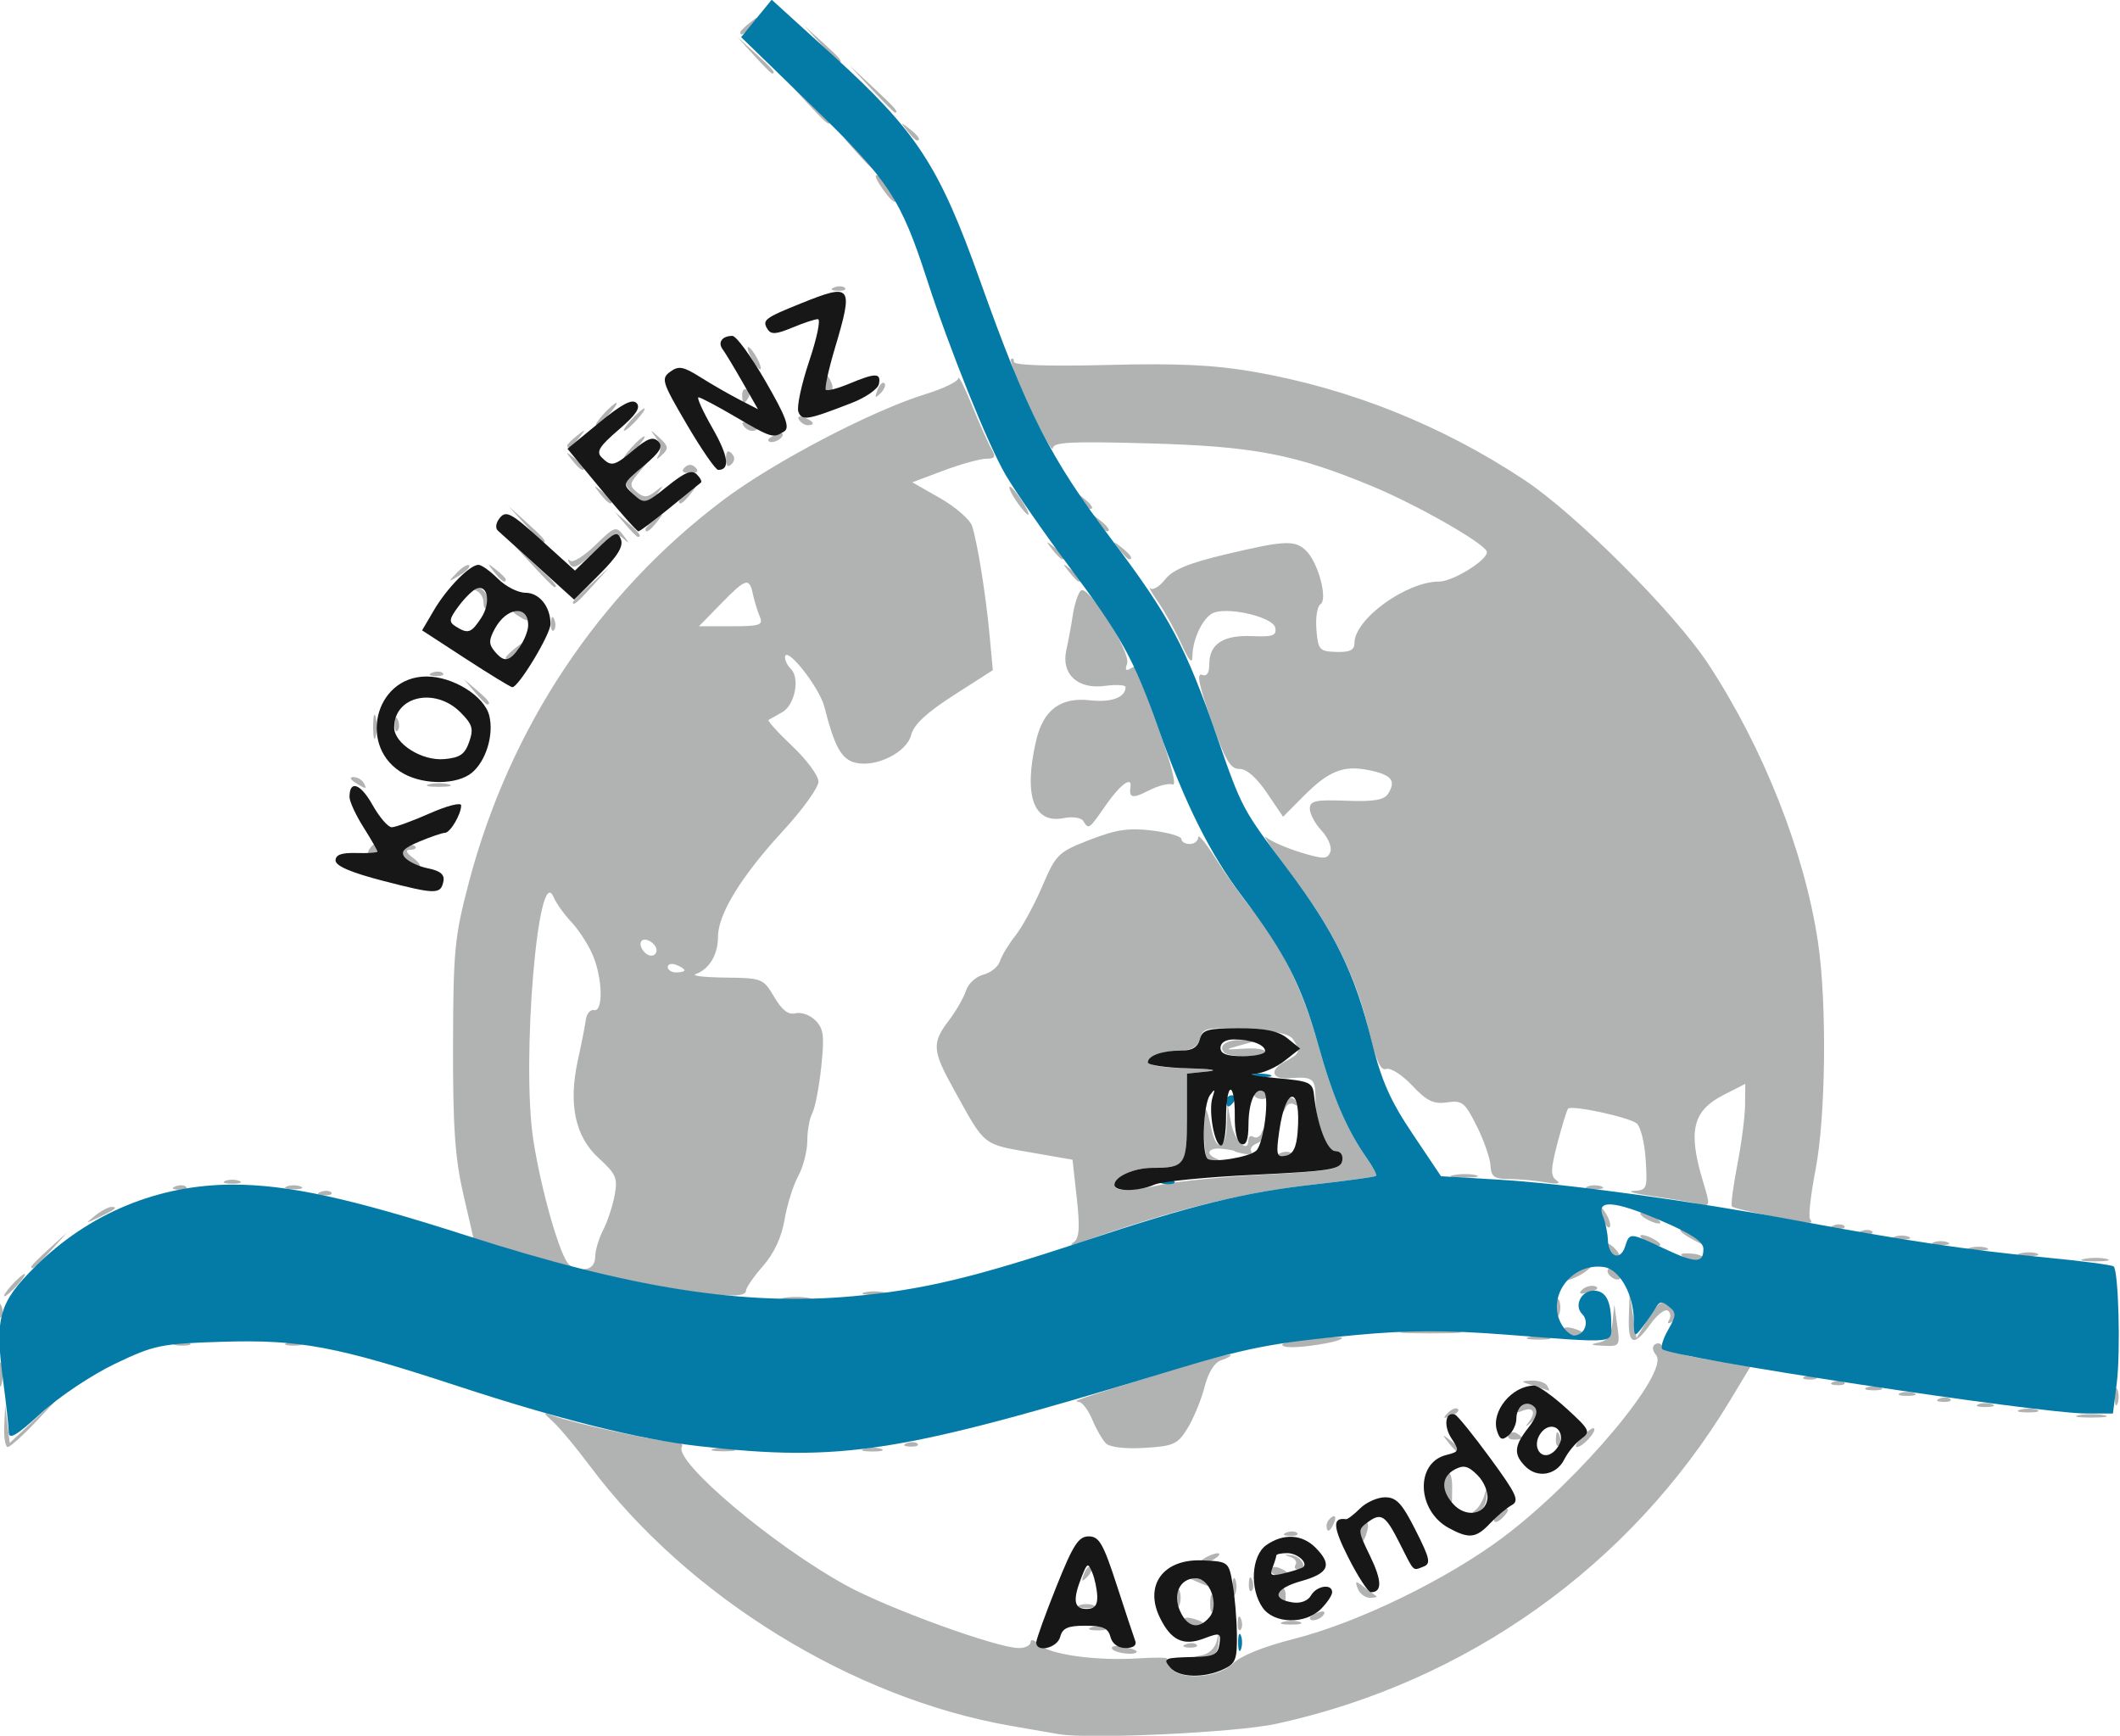
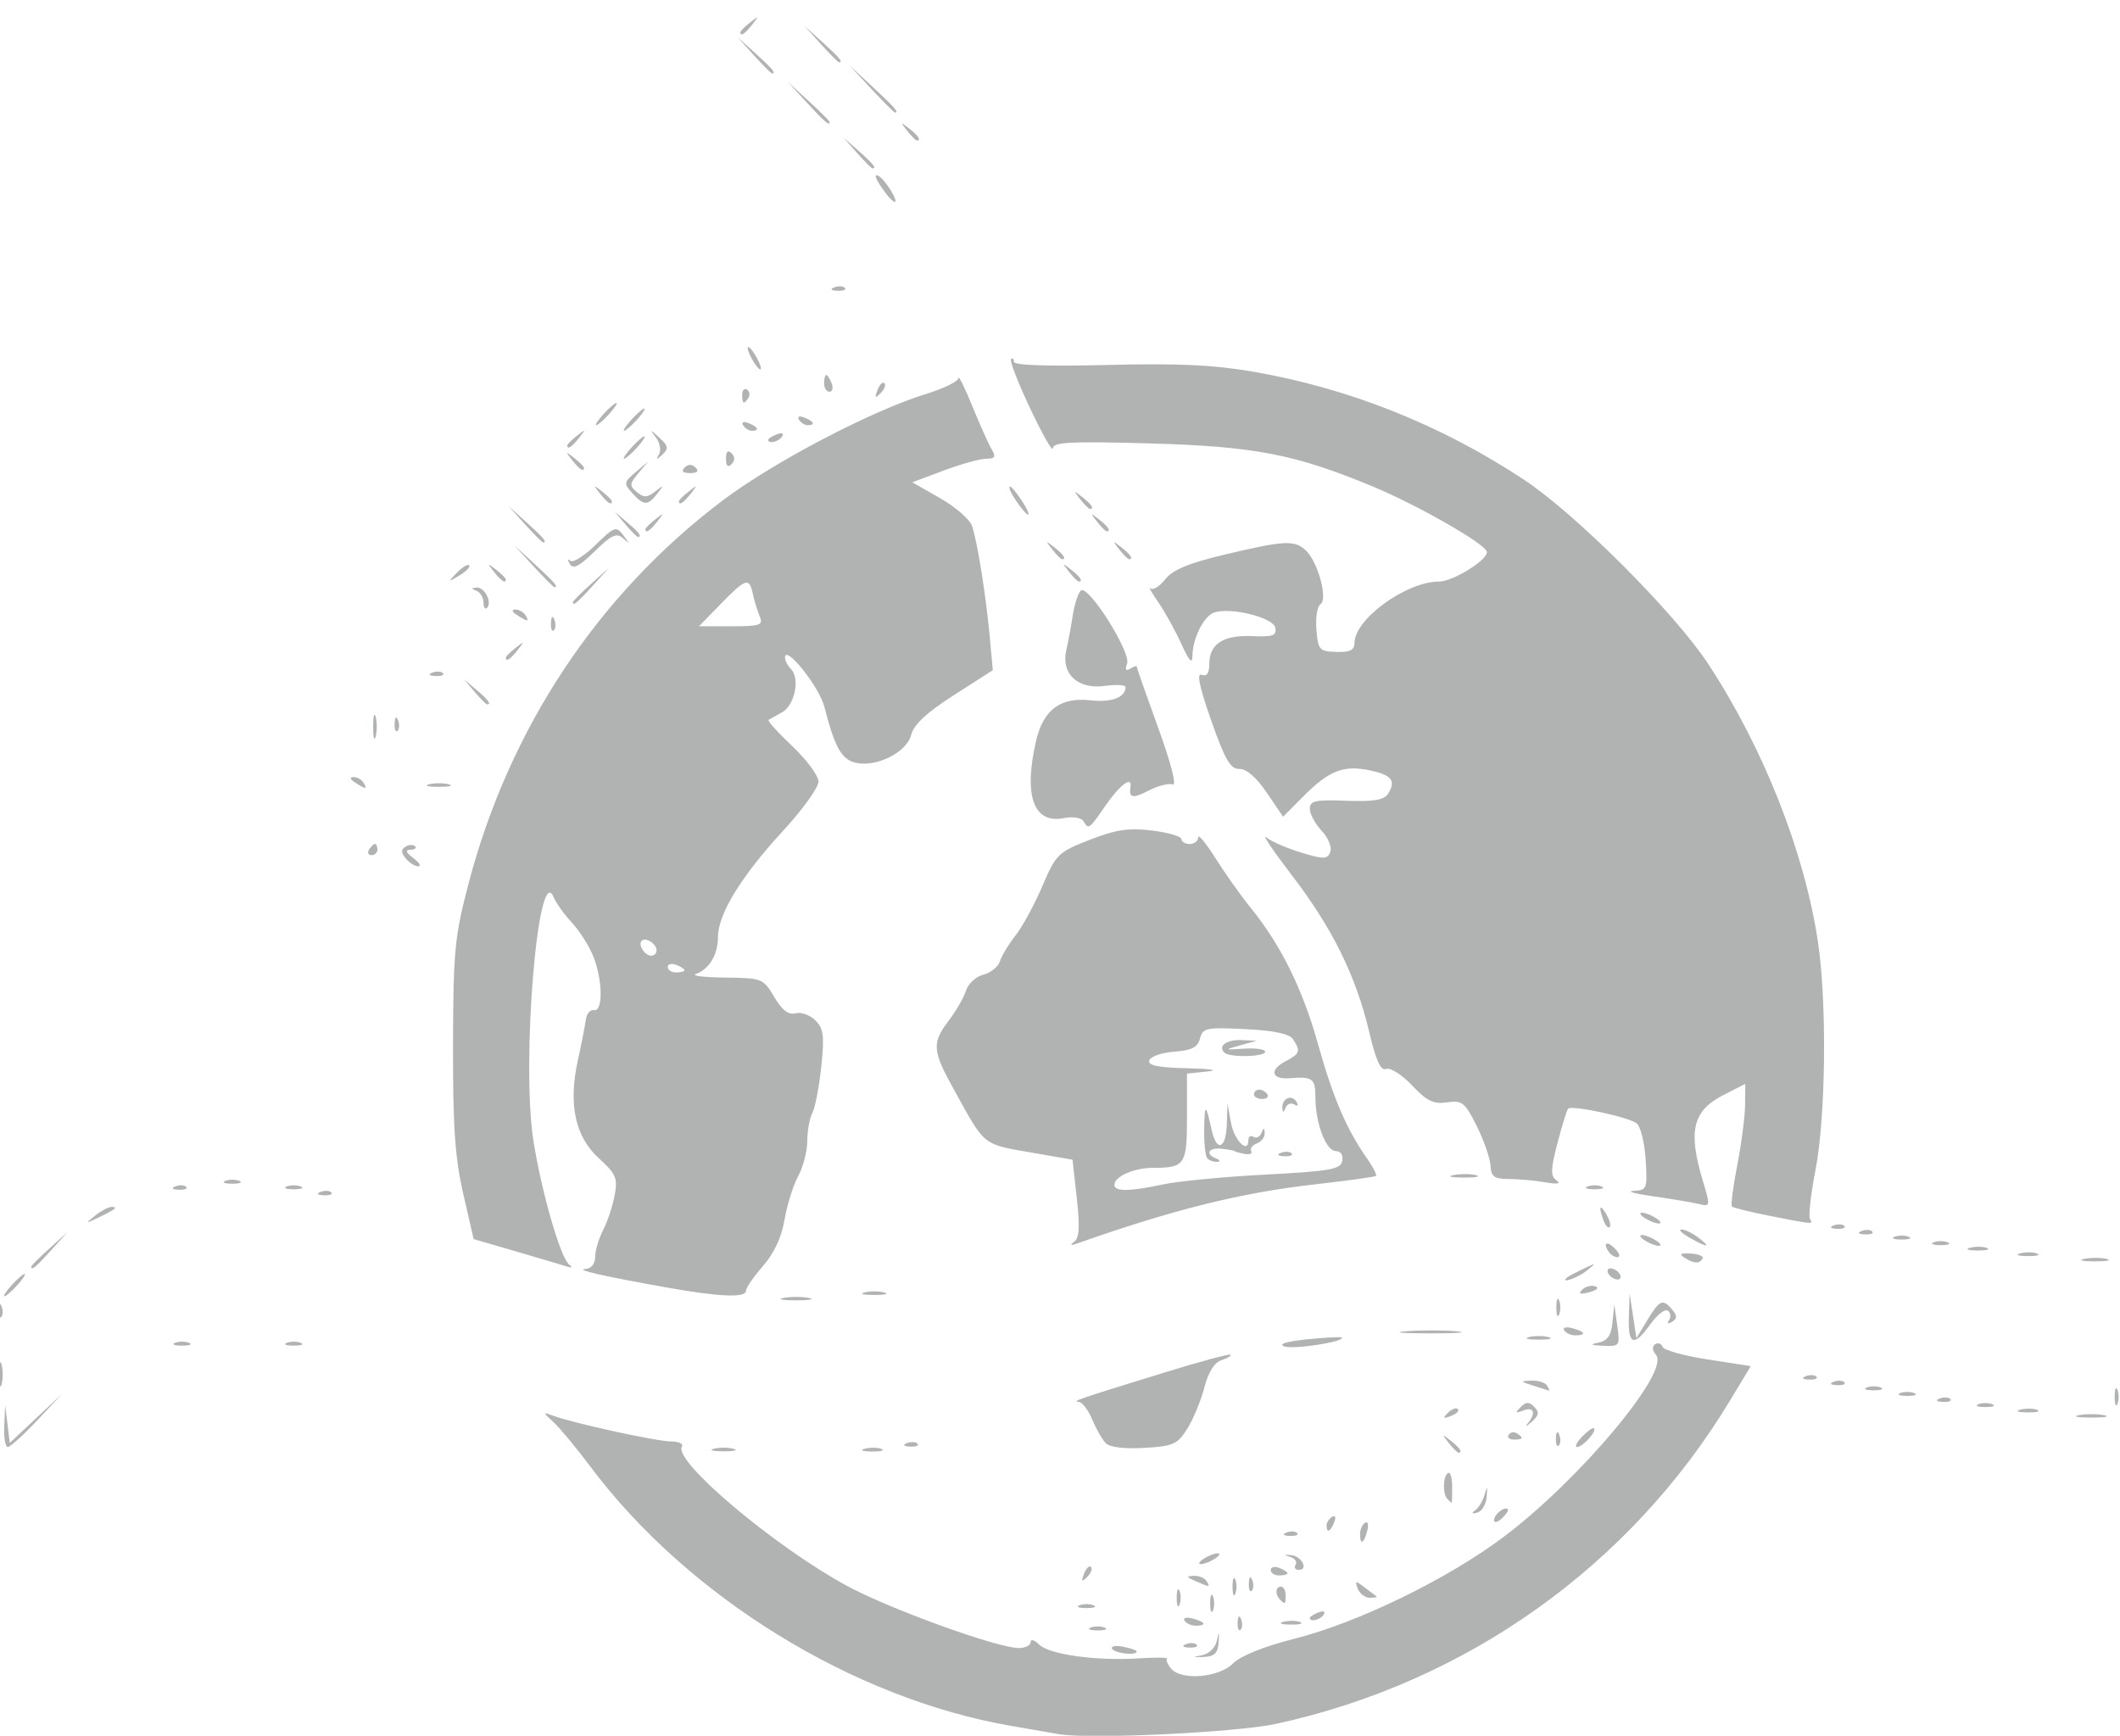
<svg xmlns="http://www.w3.org/2000/svg" xmlns:ns1="http://www.inkscape.org/namespaces/inkscape" xmlns:ns2="http://sodipodi.sourceforge.net/DTD/sodipodi-0.dtd" width="163.64mm" height="133.972mm" viewBox="0 0 579.827 474.703" id="svg2" version="1.1" ns1:version="0.91 r13725" ns2:docname="agenda21.svg">
  <defs id="defs4" />
  <ns2:namedview id="base" pagecolor="#ffffff" bordercolor="#666666" borderopacity="1.0" ns1:pageopacity="0.0" ns1:pageshadow="2" ns1:zoom="0.35" ns1:cx="292.06912" ns1:cy="278.49391" ns1:document-units="px" ns1:current-layer="layer1" showgrid="false" fit-margin-top="0" fit-margin-left="0" fit-margin-right="0" fit-margin-bottom="0" ns1:window-width="1920" ns1:window-height="1056" ns1:window-x="0" ns1:window-y="24" ns1:window-maximized="1" />
  <g ns1:label="Ebene 1" ns1:groupmode="layer" id="layer1" transform="translate(721.355,-336.153)">
    <g id="g4147" transform="matrix(1.527,0,0,1.527,986.094,603.721)">
      <path style="fill:#b1b2b2" d="m -928.571,135.35 c -1.375,-0.242 -5.2,-0.906 -8.5,-1.475 -28.353,-4.89 -57.96,-23.152 -75.423,-46.522 -2.433,-3.256 -5.358,-6.782 -6.5,-7.835 -2.014,-1.858 -2.016,-1.894 -0.077,-1.184 3.733,1.366 18.564,4.6 21.098,4.6 1.386,0 2.259,0.423 1.939,0.94 -1.575,2.548 16.489,17.795 29.463,24.868 7.639,4.165 27.027,11.192 30.877,11.192 1.168,0 2.123,-0.482 2.123,-1.071 0,-0.589 0.675,-0.397 1.499,0.428 1.801,1.801 10.172,2.974 17.797,2.493 3.049,-0.192 5.359,-0.166 5.133,0.058 -0.226,0.224 0.09,1.012 0.703,1.75 1.826,2.2 8.543,1.668 11.089,-0.878 1.39,-1.39 5.494,-3.048 10.979,-4.434 11.465,-2.898 27.516,-10.716 37.598,-18.313 13.572,-10.227 29.72,-29.499 27.23,-32.499 -0.697,-0.84 -0.759,-1.58 -0.161,-1.95 0.53,-0.327 1.123,-0.116 1.318,0.47 0.195,0.586 3.83,1.602 8.077,2.259 l 7.722,1.194 -3.741,6.2 c -17.844,29.571 -47.129,50.43 -81.241,57.864 -7.171,1.563 -33.522,2.811 -39,1.847 z m 25.688,-14.131 c 1.249,-0.232 2.393,-1.347 2.664,-2.596 0.396,-1.825 0.448,-1.774 0.312,0.31 -0.126,1.927 -0.737,2.522 -2.664,2.596 -2.047,0.079 -2.104,0.023 -0.312,-0.31 z m -16.099,-1.142 c -0.291,-0.471 0.583,-0.643 1.941,-0.383 1.358,0.26 2.47,0.645 2.47,0.856 0,0.774 -3.899,0.356 -4.411,-0.472 z m 13.223,-0.828 c 0.722,-0.289 1.584,-0.253 1.917,0.079 0.332,0.332 -0.258,0.569 -1.312,0.525 -1.165,-0.048 -1.402,-0.285 -0.604,-0.604 z m -17.062,-2.979 c 0.688,-0.277 1.812,-0.277 2.5,0 0.688,0.277 0.125,0.504 -1.25,0.504 -1.375,0 -1.938,-0.227 -1.25,-0.504 z m 26.329,-0.921 c 0.048,-1.165 0.285,-1.402 0.604,-0.604 0.289,0.722 0.253,1.584 -0.079,1.917 -0.332,0.332 -0.569,-0.258 -0.525,-1.312 z m -9.521,-0.323 c -0.308,-0.499 0.34,-0.671 1.441,-0.383 2.335,0.611 2.63,1.29 0.56,1.29 -0.793,0 -1.693,-0.408 -2.001,-0.907 z m 17.711,0.214 c 0.973,-0.254 2.323,-0.237 3,0.037 0.677,0.274 -0.119,0.481 -1.769,0.461 -1.65,-0.02 -2.204,-0.244 -1.231,-0.498 z m 4.731,-0.7 c 0,-0.216 0.698,-0.661 1.552,-0.989 0.89,-0.341 1.291,-0.174 0.941,0.393 -0.587,0.95 -2.493,1.405 -2.493,0.596 z m -17.842,-2.607 c 0,-1.375 0.227,-1.938 0.504,-1.25 0.277,0.688 0.277,1.812 0,2.5 -0.277,0.688 -0.504,0.125 -0.504,-1.25 z m -23.408,0.338 c 0.688,-0.277 1.812,-0.277 2.5,0 0.688,0.277 0.125,0.504 -1.25,0.504 -1.375,0 -1.938,-0.227 -1.25,-0.504 z m 17.408,-1.338 c 0,-1.375 0.227,-1.938 0.504,-1.25 0.277,0.688 0.277,1.812 0,2.5 -0.277,0.688 -0.504,0.125 -0.504,-1.25 z m 18.509,0.333 c -0.932,-0.932 -0.832,-2.333 0.167,-2.333 0.458,0 0.833,0.675 0.833,1.5 0,1.699 -0.073,1.76 -1,0.833 z m -8.509,-2.333 c 0,-1.375 0.227,-1.938 0.504,-1.25 0.277,0.688 0.277,1.812 0,2.5 -0.277,0.688 -0.504,0.125 -0.504,-1.25 z m 22.426,0.359 c -0.548,-1.429 -0.4,-1.466 1.143,-0.283 0.975,0.747 1.96,1.486 2.19,1.641 0.229,0.156 -0.285,0.283 -1.143,0.283 -0.858,0 -1.843,-0.739 -2.19,-1.641 z m -19.505,-0.942 c 0.048,-1.165 0.285,-1.402 0.604,-0.604 0.289,0.722 0.253,1.584 -0.079,1.917 -0.332,0.332 -0.569,-0.258 -0.525,-1.312 z m -9.579,-0.417 c -1.63,-0.701 -1.688,-0.872 -0.309,-0.93 0.93,-0.039 1.969,0.38 2.309,0.93 0.711,1.15 0.676,1.15 -2,0 z m -19.936,-1.293 c 0.376,-0.986 0.935,-1.541 1.243,-1.233 0.308,0.308 6.4e-4,1.115 -0.683,1.793 -0.988,0.98 -1.102,0.865 -0.56,-0.56 z m 33.436,-0.675 c 0,-0.533 0.675,-0.71 1.5,-0.393 0.825,0.317 1.5,0.752 1.5,0.969 0,0.216 -0.675,0.393 -1.5,0.393 -0.825,0 -1.5,-0.436 -1.5,-0.969 z m 4.453,-0.956 c 0.314,-0.508 -0.118,-1.138 -0.961,-1.398 -1.185,-0.367 -1.15,-0.44 0.155,-0.326 1.883,0.165 3.174,2.648 1.377,2.648 -0.628,0 -0.885,-0.416 -0.571,-0.924 z m -16.453,-1.076 c 0.825,-0.533 1.95,-0.969 2.5,-0.969 0.55,0 0.325,0.436 -0.5,0.969 -0.825,0.533 -1.95,0.969 -2.5,0.969 -0.55,0 -0.325,-0.436 0.5,-0.969 z m 28,-4.441 c 0,-0.793 0.408,-1.693 0.907,-2.001 0.499,-0.308 0.671,0.34 0.383,1.441 -0.611,2.335 -1.29,2.63 -1.29,0.56 z m -13.188,-0.242 c 0.722,-0.289 1.584,-0.253 1.917,0.079 0.332,0.332 -0.258,0.569 -1.312,0.525 -1.165,-0.048 -1.402,-0.285 -0.604,-0.604 z m 7.188,-1.258 c 0,-0.518 0.445,-1.216 0.989,-1.552 0.567,-0.35 0.735,0.051 0.393,0.941 -0.665,1.732 -1.382,2.049 -1.382,0.611 z m 30,-0.961 c 0,-1.038 1.902,-2.542 2.466,-1.949 0.183,0.193 -0.297,0.93 -1.067,1.64 -0.77,0.709 -1.399,0.848 -1.399,0.309 z m -3.366,-1.772 c 0.624,-0.454 1.382,-1.726 1.685,-2.826 0.434,-1.577 0.511,-1.488 0.366,0.422 -0.102,1.332 -0.86,2.604 -1.685,2.826 -0.991,0.267 -1.115,0.124 -0.366,-0.422 z m -4.968,-1.993 c -0.903,-0.903 -0.846,-4.104 0.083,-4.679 0.412,-0.255 0.75,0.844 0.75,2.441 0,1.597 -0.037,2.905 -0.083,2.905 -0.046,0 -0.383,-0.3 -0.75,-0.667 z M -990.321,84.244 c 0.963,-0.252 2.538,-0.252 3.5,0 0.963,0.252 0.175,0.457 -1.75,0.457 -1.925,0 -2.712,-0.206 -1.75,-0.457 z m 27.019,-0.004 c 0.973,-0.254 2.323,-0.237 3,0.037 0.677,0.274 -0.119,0.481 -1.769,0.461 -1.65,-0.02 -2.204,-0.244 -1.231,-0.498 z m 43.207,-0.972 c -0.64,-0.641 -1.738,-2.553 -2.441,-4.25 -0.703,-1.697 -1.786,-3.124 -2.407,-3.171 -1.287,-0.098 -0.392,-0.405 15.344,-5.261 6.31,-1.947 11.631,-3.382 11.825,-3.188 0.194,0.194 -0.532,0.633 -1.612,0.976 -1.261,0.4 -2.354,2.135 -3.052,4.841 -0.598,2.32 -1.965,5.637 -3.037,7.371 -1.766,2.856 -2.492,3.186 -7.704,3.5 -3.496,0.211 -6.21,-0.11 -6.917,-0.818 z m 61.396,-0.085 c -1.244,-1.586 -1.208,-1.621 0.378,-0.378 1.666,1.306 2.195,2.128 1.372,2.128 -0.208,0 -0.995,-0.787 -1.75,-1.75 z m -258.712,-3 0.16,-3.75 0.413,3.386 0.413,3.386 4.676,-4.386 4.676,-4.386 -4.458,4.75 c -2.452,2.612 -4.814,4.75 -5.25,4.75 -0.435,0 -0.72,-1.688 -0.632,-3.75 z m 161.653,3.067 c 0.722,-0.289 1.584,-0.253 1.917,0.079 0.332,0.332 -0.258,0.569 -1.312,0.525 -1.165,-0.048 -1.402,-0.285 -0.604,-0.604 z m 116.266,-0.9 c 0.048,-1.165 0.285,-1.402 0.604,-0.604 0.289,0.722 0.253,1.584 -0.079,1.917 -0.332,0.332 -0.569,-0.258 -0.525,-1.312 z m 4.671,-0.25 c 0.963,-1.008 1.927,-1.694 2.143,-1.524 0.591,0.465 -2.006,3.357 -3.015,3.357 -0.483,0 -0.09,-0.825 0.872,-1.833 z m -13.137,-0.35 c 0.289,-0.467 0.944,-0.591 1.456,-0.274 1.308,0.809 1.161,1.124 -0.525,1.124 -0.801,0 -1.22,-0.382 -0.931,-0.85 z m 3.39,-2.013 c 1.557,-1.881 1.172,-3.084 -0.754,-2.351 -1.403,0.534 -1.502,0.417 -0.5,-0.593 0.976,-0.984 1.514,-0.995 2.457,-0.052 0.943,0.943 0.834,1.535 -0.496,2.704 -0.937,0.823 -1.255,0.955 -0.707,0.293 z m -14.27,-1.928 c 0.678,-0.683 1.485,-0.991 1.793,-0.683 0.308,0.308 -0.247,0.867 -1.233,1.243 -1.425,0.543 -1.54,0.428 -0.56,-0.56 z m 113.017,0.418 c 1.238,-0.238 3.263,-0.238 4.5,0 1.238,0.238 0.225,0.433 -2.25,0.433 -2.475,0 -3.487,-0.195 -2.25,-0.433 z m -10.481,-0.987 c 0.973,-0.254 2.323,-0.237 3,0.037 0.677,0.274 -0.119,0.481 -1.769,0.461 -1.65,-0.02 -2.204,-0.244 -1.231,-0.498 z m -7.519,-0.969 c 0.688,-0.277 1.812,-0.277 2.5,0 0.688,0.277 0.125,0.504 -1.25,0.504 -1.375,0 -1.938,-0.227 -1.25,-0.504 z m 24.408,-1.338 c 0,-1.375 0.227,-1.938 0.504,-1.25 0.277,0.688 0.277,1.812 0,2.5 -0.277,0.688 -0.504,0.125 -0.504,-1.25 z m -31.345,0.317 c 0.722,-0.289 1.584,-0.253 1.917,0.079 0.332,0.332 -0.258,0.569 -1.312,0.525 -1.165,-0.048 -1.402,-0.285 -0.604,-0.604 z m -7.062,-0.979 c 0.688,-0.277 1.812,-0.277 2.5,0 0.688,0.277 0.125,0.504 -1.25,0.504 -1.375,0 -1.938,-0.227 -1.25,-0.504 z m -340.518,-3.338 c 0,-1.925 0.206,-2.712 0.457,-1.75 0.252,0.963 0.252,2.538 0,3.5 -0.252,0.963 -0.457,0.175 -0.457,-1.75 z m 274.768,2 c -2.327,-0.745 -2.349,-0.808 -0.309,-0.9 1.205,-0.055 2.469,0.35 2.809,0.9 0.34,0.55 0.479,0.955 0.309,0.9 -0.17,-0.055 -1.434,-0.46 -2.809,-0.9 z m 59.75,0.338 c 0.688,-0.277 1.812,-0.277 2.5,0 0.688,0.277 0.125,0.504 -1.25,0.504 -1.375,0 -1.938,-0.227 -1.25,-0.504 z m -5.938,-1.021 c 0.722,-0.289 1.584,-0.253 1.917,0.079 0.332,0.332 -0.258,0.569 -1.312,0.525 -1.165,-0.048 -1.402,-0.285 -0.604,-0.604 z m -5,-1 c 0.722,-0.289 1.584,-0.253 1.917,0.079 0.332,0.332 -0.258,0.569 -1.312,0.525 -1.165,-0.048 -1.402,-0.285 -0.604,-0.604 z m -93.357,-5.332 c -1.193,-0.419 0.289,-0.885 4.047,-1.273 3.262,-0.337 6.057,-0.485 6.212,-0.33 0.727,0.727 -8.602,2.184 -10.259,1.603 z m -198.706,-0.647 c 0.688,-0.277 1.812,-0.277 2.5,0 0.688,0.277 0.125,0.504 -1.25,0.504 -1.375,0 -1.938,-0.227 -1.25,-0.504 z m 20,0 c 0.688,-0.277 1.812,-0.277 2.5,0 0.688,0.277 0.125,0.504 -1.25,0.504 -1.375,0 -1.938,-0.227 -1.25,-0.504 z m 234.941,-0.036 c 1.613,-0.313 2.278,-1.267 2.52,-3.614 l 0.329,-3.188 0.529,3.75 c 0.515,3.65 0.448,3.746 -2.52,3.614 -2.258,-0.101 -2.48,-0.247 -0.858,-0.562 z m -12.441,-0.991 c 0.963,-0.252 2.538,-0.252 3.5,0 0.963,0.252 0.175,0.457 -1.75,0.457 -1.925,0 -2.712,-0.206 -1.75,-0.457 z m 17.892,-3.561 0.142,-4.25 0.608,4 0.608,4 1.966,-3.25 c 2.198,-3.633 2.774,-3.871 4.46,-1.839 0.897,1.08 0.889,1.585 -0.032,2.155 -0.735,0.454 -0.942,0.322 -0.532,-0.342 0.369,-0.597 0.248,-1.347 -0.269,-1.666 -0.517,-0.319 -1.905,0.774 -3.084,2.431 -2.94,4.128 -4.034,3.778 -3.866,-1.238 z m -39.862,2.514 c 2.629,-0.207 6.679,-0.204 9,0.006 2.321,0.21 0.17,0.379 -4.78,0.376 -4.95,-0.003 -6.849,-0.175 -4.22,-0.381 z m 28.277,-0.17 c -0.308,-0.499 0.34,-0.671 1.441,-0.383 2.335,0.611 2.63,1.29 0.56,1.29 -0.793,0 -1.693,-0.408 -2.001,-0.907 z m -280.479,-3.677 c 0.048,-1.165 0.285,-1.402 0.604,-0.604 0.289,0.722 0.253,1.584 -0.079,1.917 -0.332,0.332 -0.569,-0.258 -0.525,-1.312 z m 279.079,-0.417 c 0,-1.375 0.227,-1.938 0.504,-1.25 0.277,0.688 0.277,1.812 0,2.5 -0.277,0.688 -0.504,0.125 -0.504,-1.25 z M -977.821,57.228 c 1.238,-0.238 3.263,-0.238 4.5,0 1.238,0.238 0.225,0.433 -2.25,0.433 -2.475,0 -3.487,-0.195 -2.25,-0.433 z m -138.25,-2.294 c 0.996,-1.1 2.035,-2 2.31,-2 0.275,0 -0.315,0.9 -1.31,2 -0.996,1.1 -2.035,2 -2.31,2 -0.275,0 0.315,-0.9 1.31,-2 z m 117.5,0.459 c -11.434,-2.036 -16.685,-3.229 -14.75,-3.35 1.062,-0.067 1.75,-0.916 1.75,-2.159 0,-1.127 0.636,-3.28 1.414,-4.785 0.778,-1.504 1.709,-4.306 2.069,-6.227 0.583,-3.107 0.269,-3.843 -2.848,-6.679 -4.235,-3.854 -5.473,-9.688 -3.729,-17.565 0.633,-2.857 1.268,-6.095 1.412,-7.195 0.144,-1.1 0.806,-1.887 1.471,-1.75 1.692,0.35 1.55,-5.709 -0.231,-9.878 -0.792,-1.855 -2.503,-4.497 -3.801,-5.872 -1.299,-1.375 -2.743,-3.4 -3.209,-4.5 -2.78,-6.559 -5.788,29.511 -3.627,43.5 1.41,9.128 4.887,21.192 6.44,22.344 0.697,0.517 0.433,0.616 -0.68,0.255 -1,-0.324 -5.109,-1.545 -9.131,-2.714 l -7.314,-2.125 -1.869,-8.13 c -1.477,-6.424 -1.86,-12.012 -1.825,-26.63 0.04,-16.914 0.28,-19.4 2.803,-29 7.297,-27.767 23.206,-51.725 45.526,-68.556 9.082,-6.849 26.681,-16.061 36.378,-19.042 3.163,-0.972 5.769,-2.248 5.792,-2.835 0.023,-0.587 1.139,1.633 2.479,4.933 1.34,3.3 2.9,6.787 3.466,7.75 0.837,1.423 0.661,1.75 -0.942,1.75 -1.084,0 -4.507,0.949 -7.607,2.109 l -5.636,2.109 5.024,2.869 c 2.763,1.578 5.327,3.826 5.698,4.995 0.975,3.073 2.473,12.449 3.13,19.603 l 0.569,6.185 -6.981,4.475 c -4.888,3.133 -7.181,5.271 -7.648,7.131 -0.787,3.136 -6.335,5.879 -10.019,4.955 -2.471,-0.62 -3.695,-2.836 -5.514,-9.978 -0.92,-3.611 -7.063,-11.3 -7.063,-8.839 0,0.543 0.485,1.472 1.078,2.065 1.653,1.653 0.664,6.487 -1.578,7.721 -1.1,0.605 -2.198,1.224 -2.439,1.373 -0.242,0.15 1.671,2.266 4.25,4.702 2.579,2.436 4.689,5.296 4.689,6.356 0,1.059 -2.85,5.018 -6.333,8.798 -7.51,8.15 -11.667,14.926 -11.667,19.018 0,3.18 -1.568,5.79 -4,6.659 -0.825,0.295 1.553,0.572 5.284,0.615 6.621,0.077 6.832,0.16 8.788,3.475 1.405,2.382 2.546,3.255 3.817,2.922 0.997,-0.261 2.6,0.312 3.561,1.273 1.472,1.472 1.637,2.786 1.046,8.328 -0.386,3.619 -1.105,7.338 -1.598,8.265 -0.493,0.926 -0.9,3.176 -0.903,5 -0.003,1.824 -0.74,4.666 -1.636,6.316 -0.896,1.65 -1.996,5.165 -2.443,7.81 -0.528,3.126 -1.882,6.027 -3.864,8.285 -1.678,1.911 -3.051,3.909 -3.051,4.44 0,1.267 -4.752,1.071 -14,-0.575 z m 3,-56.852 c 0,-0.216 -0.675,-0.652 -1.5,-0.969 -0.825,-0.317 -1.5,-0.14 -1.5,0.393 0,0.533 0.675,0.969 1.5,0.969 0.825,0 1.5,-0.177 1.5,-0.393 z m -5,-3.548 c 0,-1.18 -1.95,-2.442 -2.667,-1.726 -0.716,0.716 0.546,2.667 1.726,2.667 0.518,0 0.941,-0.423 0.941,-0.941 z m 18.478,-59.809 c -0.405,-0.963 -0.955,-2.763 -1.224,-4 -0.662,-3.053 -1.235,-2.879 -5.755,1.75 l -3.906,4 5.81,0 c 5.147,0 5.726,-0.2 5.074,-1.75 z m 18.772,121.061 c 0.963,-0.252 2.538,-0.252 3.5,0 0.963,0.252 0.175,0.457 -1.75,0.457 -1.925,0 -2.712,-0.206 -1.75,-0.457 z m 128.518,-0.479 c 0.581,-0.581 1.647,-0.86 2.368,-0.619 0.749,0.25 0.296,0.703 -1.057,1.057 -1.663,0.435 -2.054,0.305 -1.312,-0.437 z m -2.685,-2.196 c 0.229,-0.201 1.542,-0.9 2.917,-1.555 2.357,-1.123 2.389,-1.102 0.559,0.365 -1.593,1.276 -4.848,2.391 -3.476,1.191 z m 7.417,-0.635 c -0.34,-0.55 -0.168,-1 0.382,-1 0.55,0 1.278,0.45 1.618,1 0.34,0.55 0.168,1 -0.382,1 -0.55,0 -1.278,-0.45 -1.618,-1 z m -282.5,-1.313 c 0,-0.172 1.462,-1.635 3.25,-3.25 l 3.25,-2.937 -2.937,3.25 c -2.738,3.029 -3.563,3.71 -3.563,2.937 z m 296.097,-1.606 c -1.012,-0.641 -0.69,-0.846 1.154,-0.735 1.407,0.085 2.349,0.491 2.094,0.904 -0.602,0.975 -1.517,0.927 -3.248,-0.169 z m 71.665,0.212 c 1.244,-0.239 3.044,-0.23 4,0.02 0.956,0.25 -0.062,0.446 -2.262,0.435 -2.2,-0.011 -2.982,-0.216 -1.738,-0.455 z m -85.303,-1.359 c -1.026,-1.66 -0.105,-1.89 1.331,-0.333 0.709,0.77 0.848,1.399 0.309,1.399 -0.539,0 -1.277,-0.48 -1.64,-1.067 z m 73.81,0.374 c 0.973,-0.254 2.323,-0.237 3,0.037 0.677,0.274 -0.119,0.481 -1.769,0.461 -1.65,-0.02 -2.204,-0.244 -1.231,-0.498 z m -9,-1 c 0.973,-0.254 2.323,-0.237 3,0.037 0.677,0.274 -0.119,0.481 -1.769,0.461 -1.65,-0.02 -2.204,-0.244 -1.231,-0.498 z M -925.806,47.209 c 0.944,-0.681 1.071,-2.67 0.5,-7.822 l -0.765,-6.91 -6.5,-1.132 c -9.883,-1.722 -8.958,-0.999 -14.841,-11.607 -3.782,-6.819 -3.871,-8.18 -0.803,-12.21 1.296,-1.702 2.676,-4.106 3.067,-5.342 0.391,-1.236 1.789,-2.518 3.108,-2.849 1.319,-0.331 2.657,-1.42 2.975,-2.42 0.317,-1 1.571,-3.071 2.786,-4.603 1.215,-1.532 3.37,-5.493 4.788,-8.803 2.465,-5.75 2.844,-6.122 8.5,-8.326 4.712,-1.837 6.991,-2.176 11.17,-1.664 2.888,0.354 5.25,1.042 5.25,1.528 0,0.487 0.675,0.885 1.5,0.885 0.825,0 1.5,-0.538 1.5,-1.196 0,-0.658 1.401,1.03 3.113,3.75 1.712,2.72 4.572,6.746 6.356,8.946 5.388,6.646 9.257,14.499 12.023,24.405 2.651,9.493 5.123,15.258 8.748,20.402 1.088,1.544 1.817,2.954 1.619,3.133 -0.198,0.179 -5.084,0.857 -10.859,1.507 -13.255,1.492 -25.31,4.481 -42.5,10.537 -1.321,0.465 -1.57,0.395 -0.735,-0.208 z m 16.003,-10.32 c 2.677,-0.574 10.906,-1.362 18.288,-1.75 11.656,-0.613 13.465,-0.936 13.756,-2.456 0.197,-1.027 -0.275,-1.75 -1.141,-1.75 -1.768,0 -3.671,-5.002 -3.671,-9.649 0,-3.371 -0.491,-3.73 -4.654,-3.402 -3.177,0.25 -3.643,-1.451 -0.811,-2.967 2.726,-1.459 2.86,-1.811 1.501,-3.96 -0.651,-1.029 -3.248,-1.595 -8.549,-1.863 -7.013,-0.354 -7.657,-0.222 -8.153,1.676 -0.414,1.582 -1.483,2.13 -4.608,2.363 -2.238,0.166 -4.254,0.865 -4.48,1.552 -0.301,0.914 1.559,1.295 6.922,1.418 4.033,0.092 5.646,0.345 3.583,0.56 l -3.75,0.392 0,7.833 c 0,8.523 -0.356,9.047 -6.148,9.047 -3.33,0 -6.852,1.56 -6.852,3.035 0,1.246 2.703,1.222 8.768,-0.079 z m 7.898,-4.623 c -0.367,-0.367 -0.631,-2.729 -0.588,-5.25 0.081,-4.685 0.288,-4.66 1.353,0.167 0.88,3.989 2.547,3.371 2.7,-1 l 0.132,-3.75 0.618,3.421 c 0.571,3.161 3.118,5.696 3.118,3.104 0,-0.628 0.412,-0.888 0.915,-0.577 0.503,0.311 1.143,-5e-5 1.421,-0.691 0.4,-0.992 0.523,-0.986 0.585,0.025 0.043,0.705 -0.593,1.539 -1.415,1.855 -0.822,0.315 -1.27,0.937 -0.995,1.381 0.274,0.444 -0.291,0.656 -1.256,0.472 -0.965,-0.185 -1.755,-0.408 -1.755,-0.496 0,-0.088 -1.012,-0.272 -2.25,-0.409 -2.403,-0.267 -3.077,0.916 -1,1.754 0.698,0.282 0.771,0.539 0.167,0.583 -0.596,0.043 -1.383,-0.221 -1.75,-0.588 z m 13.146,-1.016 c 0.722,-0.289 1.584,-0.253 1.917,0.079 0.332,0.332 -0.258,0.569 -1.312,0.525 -1.165,-0.048 -1.402,-0.285 -0.604,-0.604 z m 0.266,-8.008 c -0.114,-1.721 1.656,-2.548 2.506,-1.171 0.431,0.698 0.292,0.904 -0.345,0.51 -0.588,-0.363 -1.297,-0.095 -1.576,0.595 -0.362,0.899 -0.529,0.918 -0.585,0.065 z m -5.079,-2.476 c 0,-0.458 0.423,-0.833 0.941,-0.833 0.518,0 1.173,0.375 1.456,0.833 0.283,0.458 -0.14,0.833 -0.941,0.833 -0.801,0 -1.456,-0.375 -1.456,-0.833 z m -5.306,-7.473 c -1.198,-1.198 0.417,-2.361 3.115,-2.242 l 2.691,0.118 -3,0.832 c -2.876,0.798 -2.845,0.822 0.75,0.582 2.062,-0.137 3.75,0.11 3.75,0.549 0,0.947 -6.38,1.086 -7.306,0.16 z m 75.306,33.639 c -0.825,-0.533 -1.05,-0.969 -0.5,-0.969 0.55,0 1.675,0.436 2.5,0.969 0.825,0.533 1.05,0.969 0.5,0.969 -0.55,0 -1.675,-0.436 -2.5,-0.969 z m 8,-0.5 c -1.375,-0.786 -2.024,-1.445 -1.441,-1.465 0.582,-0.019 1.932,0.625 3,1.433 2.469,1.867 1.68,1.884 -1.559,0.032 z m 43.75,0.838 c 0.688,-0.277 1.812,-0.277 2.5,0 0.688,0.277 0.125,0.504 -1.25,0.504 -1.375,0 -1.938,-0.227 -1.25,-0.504 z m -7,-1 c 0.688,-0.277 1.812,-0.277 2.5,0 0.688,0.277 0.125,0.504 -1.25,0.504 -1.375,0 -1.938,-0.227 -1.25,-0.504 z m -5.938,-1.021 c 0.722,-0.289 1.584,-0.253 1.917,0.079 0.332,0.332 -0.258,0.569 -1.312,0.525 -1.165,-0.048 -1.402,-0.285 -0.604,-0.604 z m -46.189,-1.856 c -0.965,-2.515 -0.68,-3.164 0.499,-1.136 0.584,1.004 0.851,2.036 0.593,2.293 -0.257,0.257 -0.749,-0.263 -1.092,-1.157 z m 41.189,0.856 c 0.722,-0.289 1.584,-0.253 1.917,0.079 0.332,0.332 -0.258,0.569 -1.312,0.525 -1.165,-0.048 -1.402,-0.285 -0.604,-0.604 z m -311.371,-1.762 c 1.068,-0.855 2.38,-1.555 2.917,-1.555 1.27,0 0.703,0.462 -2.358,1.92 -2.357,1.123 -2.389,1.102 -0.559,-0.365 z m 277.559,0.445 c -0.825,-0.533 -1.05,-0.969 -0.5,-0.969 0.55,0 1.675,0.436 2.5,0.969 0.825,0.533 1.05,0.969 0.5,0.969 -0.55,0 -1.675,-0.436 -2.5,-0.969 z m 22.255,-0.427 c -3.435,-0.677 -6.427,-1.42 -6.649,-1.652 -0.222,-0.232 0.209,-3.571 0.959,-7.421 0.749,-3.85 1.379,-8.697 1.399,-10.77 l 0.037,-3.77 -3.877,1.978 c -5.552,2.832 -6.422,6.431 -3.723,15.398 1.376,4.571 1.363,4.644 -0.75,4.134 -1.183,-0.285 -4.85,-0.903 -8.15,-1.372 -3.3,-0.469 -4.875,-0.908 -3.5,-0.974 2.391,-0.115 2.485,-0.359 2.16,-5.574 -0.187,-2.999 -0.907,-5.924 -1.599,-6.499 -1.348,-1.119 -11.612,-3.333 -12.292,-2.653 -0.224,0.224 -1.083,2.993 -1.908,6.153 -1.237,4.736 -1.268,5.909 -0.18,6.681 0.873,0.619 0.178,0.739 -2.055,0.352 -1.856,-0.321 -4.781,-0.585 -6.5,-0.585 -2.6,-5.8e-4 -3.148,-0.407 -3.264,-2.418 -0.076,-1.33 -1.187,-4.516 -2.468,-7.081 -2.114,-4.232 -2.605,-4.623 -5.313,-4.225 -2.412,0.354 -3.613,-0.228 -6.259,-3.034 -1.801,-1.91 -3.888,-3.237 -4.637,-2.95 -0.99,0.38 -1.83,-1.462 -3.074,-6.738 -2.344,-9.945 -6.621,-18.576 -13.899,-28.053 -3.379,-4.4 -5.392,-7.4 -4.474,-6.666 0.918,0.734 3.736,1.956 6.261,2.716 4.03,1.213 4.662,1.196 5.173,-0.135 0.321,-0.837 -0.371,-2.531 -1.545,-3.78 -1.17,-1.245 -2.127,-3.021 -2.127,-3.946 0,-1.43 0.98,-1.645 6.534,-1.436 4.919,0.186 6.768,-0.124 7.484,-1.253 1.476,-2.329 0.647,-3.376 -3.325,-4.202 -4.647,-0.965 -7.279,0.07 -11.836,4.655 l -3.643,3.667 -2.919,-4.31 c -1.848,-2.728 -3.646,-4.289 -4.902,-4.253 -1.606,0.046 -2.566,-1.6 -5.052,-8.667 -2.124,-6.038 -2.649,-8.563 -1.705,-8.2 0.927,0.356 1.365,-0.273 1.365,-1.961 0,-3.559 2.518,-5.185 7.679,-4.961 3.723,0.162 4.407,-0.088 4.133,-1.511 -0.349,-1.811 -7.868,-3.692 -10.904,-2.728 -1.869,0.593 -3.897,4.603 -3.929,7.767 -0.016,1.573 -0.583,0.966 -1.984,-2.12 -1.079,-2.377 -2.948,-5.752 -4.154,-7.5 -1.206,-1.748 -1.829,-2.855 -1.384,-2.461 0.445,0.394 1.636,-0.335 2.646,-1.62 1.351,-1.718 4.209,-2.899 10.801,-4.466 10.679,-2.538 12.472,-2.612 14.487,-0.597 2.135,2.135 3.867,8.689 2.516,9.524 -0.575,0.355 -0.902,2.4 -0.726,4.544 0.298,3.641 0.533,3.905 3.569,3.998 2.442,0.075 3.25,-0.326 3.25,-1.615 0,-4.252 9.276,-10.985 15.133,-10.985 2.563,0 8.998,-4.05 8.563,-5.389 -0.487,-1.498 -12.442,-8.318 -20.357,-11.613 -13.961,-5.812 -21.25,-7.22 -40.089,-7.744 -14.125,-0.393 -17.255,-0.233 -17.278,0.883 -0.015,0.75 -1.82,-2.419 -4.012,-7.041 -2.191,-4.623 -3.754,-8.635 -3.472,-8.917 0.281,-0.281 0.512,-0.07 0.512,0.469 0,0.619 6.178,0.825 16.75,0.558 12.629,-0.319 19.078,-0.019 26.211,1.222 17.229,2.996 33.689,9.579 48.501,19.395 9.217,6.108 26.886,23.785 32.864,32.878 9.901,15.06 17.263,33.68 19.682,49.783 1.635,10.886 1.418,31.334 -0.435,40.899 -0.84,4.335 -1.286,8.273 -0.991,8.75 0.63,1.019 0.715,1.026 -7.327,-0.559 z m -259.442,-4.257 c 0.722,-0.289 1.584,-0.253 1.917,0.079 0.332,0.332 -0.258,0.569 -1.312,0.525 -1.165,-0.048 -1.402,-0.285 -0.604,-0.604 z m -26,-1 c 0.722,-0.289 1.584,-0.253 1.917,0.079 0.332,0.332 -0.258,0.569 -1.312,0.525 -1.165,-0.048 -1.402,-0.285 -0.604,-0.604 z m 19.938,0.021 c 0.688,-0.277 1.812,-0.277 2.5,0 0.688,0.277 0.125,0.504 -1.25,0.504 -1.375,0 -1.938,-0.227 -1.25,-0.504 z m 233,0 c 0.688,-0.277 1.812,-0.277 2.5,0 0.688,0.277 0.125,0.504 -1.25,0.504 -1.375,0 -1.938,-0.227 -1.25,-0.504 z m -244,-1 c 0.688,-0.277 1.812,-0.277 2.5,0 0.688,0.277 0.125,0.504 -1.25,0.504 -1.375,0 -1.938,-0.227 -1.25,-0.504 z m 220.012,-1.045 c 1.244,-0.239 3.044,-0.23 4,0.02 0.956,0.25 -0.062,0.446 -2.262,0.435 -2.2,-0.011 -2.982,-0.216 -1.738,-0.455 z m -187.688,-56.704 c -0.854,-1.029 -0.869,-1.597 -0.056,-2.1 0.613,-0.379 1.385,-0.419 1.715,-0.089 0.33,0.33 -0.037,0.614 -0.817,0.632 -0.996,0.022 -0.841,0.468 0.524,1.5 1.068,0.808 1.46,1.468 0.873,1.468 -0.588,0 -1.596,-0.635 -2.24,-1.411 z m -6.574,-1.589 c 0.34,-0.55 0.817,-1 1.059,-1 0.243,0 0.441,0.45 0.441,1 0,0.55 -0.477,1 -1.059,1 -0.583,0 -0.781,-0.45 -0.441,-1 z m 127.938,-5.101 c -0.384,-0.621 -1.918,-0.853 -3.52,-0.533 -5.401,1.08 -7.222,-4.029 -4.943,-13.867 1.281,-5.529 4.37,-7.834 9.694,-7.234 3.805,0.429 6.331,-0.517 6.331,-2.371 0,-0.388 -1.69,-0.478 -3.756,-0.201 -4.824,0.647 -7.824,-2.156 -6.859,-6.409 0.348,-1.532 0.871,-4.355 1.162,-6.274 0.292,-1.919 0.933,-3.892 1.426,-4.385 1.264,-1.264 9.078,11.074 8.299,13.105 -0.407,1.061 -0.22,1.354 0.557,0.874 0.643,-0.398 1.17,-0.56 1.17,-0.361 0,0.199 1.733,5.136 3.851,10.97 2.299,6.332 3.343,10.413 2.59,10.125 -0.693,-0.266 -2.651,0.235 -4.351,1.114 -2.84,1.469 -3.528,1.318 -3.209,-0.703 0.313,-1.979 -1.89,-0.346 -4.382,3.25 -3.074,4.435 -3.101,4.455 -4.062,2.899 z m -130.438,-6.899 c -0.901,-0.582 -1.025,-0.975 -0.309,-0.985 0.655,-0.008 1.469,0.435 1.809,0.985 0.767,1.242 0.421,1.242 -1.5,0 z m 13.25,0.311 c 0.963,-0.252 2.538,-0.252 3.5,0 0.963,0.252 0.175,0.457 -1.75,0.457 -1.925,0 -2.712,-0.206 -1.75,-0.457 z m -10.018,-10.311 c 0,-1.925 0.206,-2.712 0.457,-1.75 0.252,0.963 0.252,2.538 0,3.5 -0.252,0.963 -0.457,0.175 -0.457,-1.75 z m 3.847,-0.583 c 0.048,-1.165 0.285,-1.402 0.604,-0.604 0.289,0.722 0.253,1.584 -0.079,1.917 -0.332,0.332 -0.569,-0.258 -0.525,-1.312 z m 14.326,-5.667 -1.905,-2.25 2.25,1.905 c 2.114,1.79 2.705,2.595 1.905,2.595 -0.19,0 -1.202,-1.012 -2.25,-2.25 z m -7.593,-3.433 c 0.722,-0.289 1.584,-0.253 1.917,0.079 0.332,0.332 -0.258,0.569 -1.312,0.525 -1.165,-0.048 -1.402,-0.285 -0.604,-0.604 z m 13.188,-2.694 c 0,-0.208 0.787,-0.995 1.75,-1.75 1.586,-1.244 1.621,-1.208 0.378,0.378 -1.306,1.666 -2.128,2.195 -2.128,1.372 z m 8.079,-6.206 c 0.048,-1.165 0.285,-1.402 0.604,-0.604 0.289,0.722 0.253,1.584 -0.079,1.917 -0.332,0.332 -0.569,-0.258 -0.525,-1.312 z m -6.079,-1.417 c -0.901,-0.582 -1.025,-0.975 -0.309,-0.985 0.655,-0.008 1.469,0.435 1.809,0.985 0.767,1.242 0.421,1.242 -1.5,0 z m -6,-2.25 c 0,-0.871 -0.562,-1.81 -1.25,-2.088 -0.979,-0.395 -0.972,-0.521 0.031,-0.583 1.426,-0.088 2.818,2.655 1.842,3.631 -0.343,0.343 -0.624,-0.089 -0.624,-0.96 z m 16,-0.063 c 0,-0.172 1.462,-1.635 3.25,-3.25 l 3.25,-2.937 -2.937,3.25 c -2.738,3.029 -3.563,3.71 -3.563,2.937 z m -7.054,-6.437 -3.446,-3.75 3.75,3.446 c 3.49,3.208 4.21,4.054 3.446,4.054 -0.167,0 -1.855,-1.688 -3.75,-3.75 z m -13.72,1.171 c 0.949,-0.991 1.941,-1.587 2.204,-1.324 0.263,0.263 -0.514,1.074 -1.726,1.802 -2.106,1.265 -2.128,1.244 -0.478,-0.478 z m 6.646,-0.171 c -1.244,-1.586 -1.208,-1.621 0.378,-0.378 0.963,0.755 1.75,1.542 1.75,1.75 0,0.823 -0.821,0.293 -2.128,-1.372 z m 103,0 c -1.244,-1.586 -1.208,-1.621 0.378,-0.378 1.666,1.306 2.195,2.128 1.372,2.128 -0.208,0 -0.995,-0.787 -1.75,-1.75 z m -89.418,-1.409 c -0.426,-0.737 -0.394,-0.994 0.072,-0.57 0.466,0.424 2.491,-0.835 4.5,-2.796 3.423,-3.342 3.738,-3.454 5.015,-1.77 1.165,1.536 1.159,1.615 -0.043,0.542 -1.154,-1.03 -2.064,-0.611 -5.087,2.341 -2.776,2.71 -3.872,3.265 -4.457,2.254 z m 86.418,-2.591 c -1.244,-1.586 -1.208,-1.621 0.378,-0.378 1.666,1.306 2.195,2.128 1.372,2.128 -0.208,0 -0.995,-0.787 -1.75,-1.75 z m 12,0 c -1.244,-1.586 -1.208,-1.621 0.378,-0.378 1.666,1.306 2.195,2.128 1.372,2.128 -0.208,0 -0.995,-0.787 -1.75,-1.75 z m -106.435,-4.5 -2.937,-3.25 3.25,2.937 c 3.03,2.738 3.71,3.563 2.937,3.563 -0.172,0 -1.635,-1.462 -3.25,-3.25 z m 17.968,0 -1.905,-2.25 2.25,1.905 c 2.114,1.79 2.705,2.595 1.905,2.595 -0.19,0 -1.202,-1.012 -2.25,-2.25 z m 3.595,0.872 c 0,-0.208 0.787,-0.995 1.75,-1.75 1.586,-1.244 1.621,-1.209 0.378,0.378 -1.306,1.666 -2.128,2.195 -2.128,1.372 z m 80.872,-1.372 c -1.244,-1.586 -1.208,-1.621 0.378,-0.378 1.666,1.306 2.195,2.128 1.372,2.128 -0.208,0 -0.995,-0.787 -1.75,-1.75 z m -13.594,-2.5 c -1.499,-1.938 -2.442,-3.75 -1.952,-3.75 0.244,0 1.181,1.125 2.082,2.5 1.686,2.573 1.592,3.476 -0.13,1.25 z m 10.594,-1.5 c -1.244,-1.586 -1.208,-1.621 0.378,-0.378 1.666,1.306 2.195,2.128 1.372,2.128 -0.208,0 -0.995,-0.787 -1.75,-1.75 z m -86,-1 c -1.244,-1.586 -1.208,-1.621 0.378,-0.378 0.963,0.755 1.75,1.542 1.75,1.75 0,0.823 -0.821,0.293 -2.128,-1.372 z m 5.774,-0.088 c -1.56,-1.724 -1.523,-1.956 0.595,-3.75 l 2.258,-1.912 -1.775,2.107 c -1.582,1.877 -1.609,2.245 -0.25,3.372 1.236,1.025 1.858,1.005 3.275,-0.107 1.586,-1.244 1.621,-1.209 0.378,0.378 -1.732,2.208 -2.415,2.195 -4.481,-0.088 z m 8.353,1.46 c 0,-0.208 0.787,-0.995 1.75,-1.75 1.586,-1.244 1.621,-1.209 0.378,0.378 -1.306,1.666 -2.128,2.195 -2.128,1.372 z m 1.014,-6.037 c 0.648,-0.648 1.324,-0.648 1.971,0 0.648,0.648 0.31,0.986 -0.986,0.986 -1.295,0 -1.633,-0.338 -0.986,-0.986 z m -20.142,-1.336 c -1.244,-1.586 -1.208,-1.621 0.378,-0.378 0.963,0.755 1.75,1.542 1.75,1.75 0,0.823 -0.821,0.293 -2.128,-1.372 z m 27.556,-0.25 c 0,-1.295 0.338,-1.633 0.986,-0.986 0.648,0.648 0.648,1.324 0,1.971 -0.648,0.648 -0.986,0.31 -0.986,-0.986 z m -16.929,-2 c 0.996,-1.1 2.035,-2 2.31,-2 0.275,0 -0.315,0.9 -1.31,2 -0.996,1.1 -2.035,2 -2.31,2 -0.275,0 0.315,-0.9 1.31,-2 z m 4.939,1.206 c 0.403,-0.712 0.156,-2.062 -0.548,-3 -1.154,-1.536 -1.092,-1.532 0.621,0.037 1.589,1.456 1.68,1.95 0.549,3 -1.09,1.012 -1.211,1.005 -0.621,-0.037 z m -16.439,-1.584 c 0,-0.208 0.787,-0.995 1.75,-1.75 1.586,-1.244 1.621,-1.209 0.378,0.378 -1.306,1.666 -2.128,2.195 -2.128,1.372 z m 36,-1.015 c 0,-0.216 0.698,-0.661 1.552,-0.989 0.89,-0.341 1.291,-0.174 0.941,0.393 -0.587,0.95 -2.493,1.405 -2.493,0.596 z m -24.5,-3.607 c 0.996,-1.1 2.035,-2 2.31,-2 0.275,0 -0.315,0.9 -1.31,2 -0.996,1.1 -2.035,2 -2.31,2 -0.275,0 0.315,-0.9 1.31,-2 z m 20.007,1.011 c -0.35,-0.567 0.051,-0.735 0.941,-0.393 1.732,0.665 2.049,1.382 0.611,1.382 -0.518,0 -1.216,-0.445 -1.552,-0.989 z m -25.007,-2.011 c 0.996,-1.1 2.035,-2 2.31,-2 0.275,0 -0.315,0.9 -1.31,2 -0.996,1.1 -2.035,2 -2.31,2 -0.275,0 0.315,-0.9 1.31,-2 z m 35.007,1.011 c -0.35,-0.567 0.051,-0.735 0.941,-0.393 1.732,0.665 2.049,1.382 0.611,1.382 -0.518,0 -1.216,-0.445 -1.552,-0.989 z m -10.174,-4.467 c 0,-0.801 0.382,-1.22 0.85,-0.931 0.467,0.289 0.591,0.944 0.274,1.456 -0.809,1.308 -1.124,1.161 -1.124,-0.525 z m 24.231,-0.837 c 0.376,-0.986 0.935,-1.541 1.243,-1.233 0.308,0.308 6.4e-4,1.115 -0.683,1.793 -0.988,0.98 -1.102,0.865 -0.56,-0.56 z m -9.564,-1.207 c 0,-0.825 0.177,-1.5 0.393,-1.5 0.216,0 0.652,0.675 0.969,1.5 0.317,0.825 0.14,1.5 -0.393,1.5 -0.533,0 -0.969,-0.675 -0.969,-1.5 z m -13,-4.5 c -0.589,-1.1 -0.845,-2 -0.57,-2 0.275,0 0.982,0.9 1.57,2 0.589,1.1 0.845,2 0.57,2 -0.275,0 -0.982,-0.9 -1.57,-2 z m 14.812,-12.683 c 0.722,-0.289 1.584,-0.253 1.917,0.079 0.332,0.332 -0.258,0.569 -1.312,0.525 -1.165,-0.048 -1.402,-0.285 -0.604,-0.604 z m 9.466,-16.567 c -1.955,-2.527 -2.621,-4.08 -1.438,-3.349 1.184,0.732 3.553,4.599 2.818,4.599 -0.227,0 -0.848,-0.562 -1.379,-1.25 z m -5.354,-7.5 -2.424,-2.75 2.75,2.424 c 2.57,2.266 3.209,3.076 2.424,3.076 -0.179,0 -1.417,-1.238 -2.75,-2.75 z m 8.948,-4 c -1.244,-1.586 -1.208,-1.621 0.378,-0.378 1.666,1.306 2.195,2.128 1.372,2.128 -0.208,0 -0.995,-0.787 -1.75,-1.75 z m -17.926,-5 -3.446,-3.75 3.75,3.446 c 2.062,1.895 3.75,3.583 3.75,3.75 0,0.764 -0.846,0.044 -4.054,-3.446 z m 11.507,-2.5 -3.953,-4.25 4.25,3.953 c 3.952,3.676 4.71,4.547 3.953,4.547 -0.163,0 -2.076,-1.913 -4.25,-4.25 z m -21.016,-6 -2.937,-3.25 3.25,2.937 c 3.029,2.738 3.71,3.563 2.937,3.563 -0.172,0 -1.635,-1.462 -3.25,-3.25 z m 12,-2 -2.937,-3.25 3.25,2.937 c 3.029,2.738 3.71,3.563 2.937,3.563 -0.172,0 -1.635,-1.462 -3.25,-3.25 z m -14.437,-2.128 c 0,-0.208 0.787,-0.995 1.75,-1.75 1.586,-1.244 1.621,-1.208 0.378,0.378 -1.306,1.666 -2.128,2.195 -2.128,1.372 z" id="path4153" ns1:connector-curvature="0" />
-       <path style="fill:#047ba6" d="m -896.414,118.934 c 0,-1.375 0.227,-1.938 0.504,-1.25 0.277,0.688 0.277,1.812 0,2.5 -0.277,0.688 -0.504,0.125 -0.504,-1.25 z m -96.658,-35.169 c -10.557,-1.197 -24.928,-4.78 -43.143,-10.755 -21.732,-7.129 -28.232,-8.352 -42.127,-7.927 -11.033,0.338 -12.176,0.572 -19.23,3.942 -4.146,1.98 -10.072,5.937 -13.25,8.846 -4.404,4.031 -5.757,4.83 -5.781,3.413 -0.017,-1.018 -0.478,-5.225 -1.025,-9.35 -1.49,-11.244 -0.745,-13.86 5.795,-20.347 9.585,-9.509 21.998,-14.653 35.361,-14.653 9.87,0 21.094,2.445 41.846,9.115 29.459,9.469 49.751,12.657 69.231,10.876 12.528,-1.145 21.657,-3.324 41.323,-9.861 19.549,-6.498 28.692,-8.742 41.5,-10.184 5.775,-0.65 10.662,-1.329 10.859,-1.507 0.198,-0.179 -0.531,-1.588 -1.619,-3.133 -3.626,-5.145 -6.098,-10.91 -8.748,-20.402 -2.961,-10.604 -5.974,-16.484 -13.574,-26.491 -5.761,-7.586 -10.309,-16.694 -15.051,-30.144 -4.352,-12.342 -6.649,-16.513 -15.91,-28.885 -4.481,-5.986 -9.637,-13.424 -11.458,-16.528 -3.106,-5.294 -10.012,-22.448 -14.033,-34.856 -4.73,-14.596 -6.866,-17.836 -20.436,-31.001 l -12.885,-12.501 2.737,-3.354 2.737,-3.354 11.026,10.02 c 14.985,13.617 18.934,19.662 26.26,40.196 8.514,23.864 12.52,31.744 23.642,46.509 10.398,13.804 13.156,18.97 18.827,35.26 4.5,12.93 4.498,12.925 12.702,23.804 8.29,10.992 11.995,18.567 14.969,30.603 1.772,7.17 3.338,10.731 7.353,16.714 l 5.102,7.603 10.5,0.626 c 11.982,0.715 34.474,3.809 53.5,7.361 18.742,3.499 30.37,5.226 44,6.536 6.6,0.634 12.218,1.369 12.484,1.632 0.871,0.861 1.254,15.284 0.555,20.878 l -0.683,5.466 -4.742,0 c -8.454,0 -74.468,-10.021 -75.981,-11.533 -0.328,-0.328 0.148,-1.891 1.056,-3.474 1.473,-2.567 1.488,-3.015 0.134,-4.138 -1.233,-1.023 -1.674,-0.987 -2.352,0.193 -0.459,0.799 -1.526,2.353 -2.371,3.453 -1.477,1.922 -1.538,1.871 -1.568,-1.3 -0.044,-4.521 -2.541,-8.984 -5.271,-9.418 -5.569,-0.887 -10.184,4.8 -7.922,9.763 0.615,1.35 1.755,2.455 2.533,2.455 1.849,0 2.765,-2.463 1.417,-3.811 -1.514,-1.514 -0.191,-4.189 2.073,-4.189 2.185,0 3.138,1.847 3.138,6.082 0,3.446 1.174,3.333 -18.707,1.801 -10.931,-0.842 -17.613,-0.825 -27.146,0.068 -15.293,1.433 -19.321,2.227 -34.146,6.734 -47.445,14.421 -57.834,16.056 -83.5,13.147 z m 180,-35.316 c 0,-1.32 -2.172,-2.745 -7.933,-5.203 -8.196,-3.498 -11.364,-3.672 -10.03,-0.553 0.409,0.958 0.794,2.829 0.854,4.158 0.139,3.073 2.233,3.844 3.092,1.138 0.794,-2.502 0.809,-2.501 7.017,0.418 5.639,2.651 7,2.659 7,0.042 z m -96.688,-12.198 c 0.722,-0.289 1.584,-0.253 1.917,0.079 0.332,0.332 -0.258,0.569 -1.312,0.525 -1.165,-0.048 -1.402,-0.285 -0.604,-0.604 z m 11.188,-14.317 c 0,-0.55 0.477,-1 1.059,-1 0.582,0 0.781,0.45 0.441,1 -0.34,0.55 -0.816,1 -1.059,1 -0.243,0 -0.441,-0.45 -0.441,-1 z m 4.25,-4.689 c 0.963,-0.252 2.538,-0.252 3.5,0 0.963,0.252 0.175,0.457 -1.75,0.457 -1.925,0 -2.712,-0.206 -1.75,-0.457 z" id="path4151" ns1:connector-curvature="0" />
-       <path style="fill:#171717" d="m -908.571,123.434 c -1.391,-1.676 -1.157,-1.775 4.5,-1.907 3.317,-0.077 4.053,-0.467 4.311,-2.28 0.292,-2.048 0.117,-2.113 -2.775,-1.021 -3.682,1.39 -5.883,0.354 -7.876,-3.709 -2.876,-5.863 0.61,-10.583 7.595,-10.284 4.665,0.2 4.718,0.241 5.42,4.201 0.39,2.199 0.735,6.289 0.767,9.088 0.051,4.51 -0.232,5.222 -2.489,6.25 -3.532,1.61 -7.968,1.45 -9.453,-0.339 z m 7.05,-9.06 c 1.774,-2.138 0.069,-6.94 -2.465,-6.94 -2.86,0 -4.205,2.843 -2.802,5.922 1.331,2.921 3.361,3.314 5.267,1.018 z m -31.05,4.567 c 0,-0.546 1.622,-5.046 3.605,-10 3.002,-7.501 3.971,-9.007 5.794,-9.007 1.869,0 2.605,1.28 5.031,8.75 1.563,4.812 3.054,9.312 3.313,10 0.288,0.764 -0.384,1.25 -1.729,1.25 -1.36,0 -2.4,-0.764 -2.724,-2 -0.412,-1.577 -1.364,-2 -4.5,-2 -3.136,0 -4.088,0.423 -4.5,2 -0.523,2.002 -4.29,2.886 -4.29,1.007 z m 10.93,-8.257 c -0.039,-1.238 -0.439,-3.15 -0.89,-4.25 -0.762,-1.858 -0.898,-1.801 -1.93,0.815 -1.617,4.101 -1.37,5.685 0.89,5.685 1.428,0 1.98,-0.643 1.93,-2.25 z m 29.627,2.027 c -2.377,-3.394 -2.024,-9.336 0.666,-11.221 3.031,-2.123 6.38,-1.954 8.777,0.443 3.084,3.084 2.436,4.618 -2.537,6.01 -4.736,1.326 -5.476,3.246 -1.475,3.83 1.376,0.201 2.696,-0.311 3.221,-1.25 0.978,-1.747 3.791,-2.185 3.791,-0.59 0,0.55 -0.9,1.9 -2,3 -2.802,2.802 -8.408,2.683 -10.443,-0.223 z m 7.291,-7.292 c 0.823,-0.823 -1.121,-2.485 -2.907,-2.485 -1.068,0 -1.941,0.188 -1.941,0.418 0,0.23 -0.299,1.197 -0.664,2.15 -0.57,1.486 -0.251,1.628 2.248,1 1.602,-0.402 3.071,-0.889 3.265,-1.083 z m 8.046,-1.695 c -2.776,-5.499 -2.881,-7.217 -0.419,-6.865 0.289,0.041 1.425,-0.825 2.525,-1.925 1.1,-1.1 3.119,-2 4.486,-2 2.03,0 3.032,1.082 5.467,5.906 2.592,5.136 2.771,5.986 1.371,6.524 -1.914,0.734 -1.576,1.066 -4.186,-4.111 -2.586,-5.129 -3.328,-5.63 -5.731,-3.873 -1.841,1.346 -1.832,1.498 0.371,6.033 2.153,4.432 2.21,6.522 0.178,6.522 -0.51,0 -2.337,-2.794 -4.061,-6.21 z m 17.994,-5.29 c -5.727,-3.113 -6.031,-11.674 -0.463,-13.071 2.369,-0.595 2.416,-0.743 0.948,-2.984 -1.481,-2.26 -1.089,-4.882 0.635,-4.249 0.453,0.167 3.295,3.678 6.314,7.803 4.749,6.488 5.266,7.623 3.834,8.415 -0.911,0.503 -2.647,1.966 -3.858,3.25 -2.525,2.678 -3.763,2.817 -7.41,0.836 z m 6.923,-5.189 c 0.174,-1.225 -0.606,-3.106 -1.773,-4.273 -1.662,-1.662 -2.485,-1.87 -4.061,-1.026 -2.425,1.298 -2.535,3.714 -0.282,6.203 2.219,2.452 5.713,1.936 6.117,-0.904 z m 6.813,-5.83 c -2.159,-2.159 -2.049,-3.673 0.504,-6.918 1.476,-1.876 1.809,-3.026 1.087,-3.748 -1.376,-1.376 -3.216,-0.163 -3.216,2.121 0,1 -0.637,2.347 -1.416,2.994 -1.13,0.938 -1.545,0.768 -2.055,-0.84 -1.102,-3.473 2.696,-8.09 6.656,-8.09 0.724,0 3.332,1.843 5.796,4.095 4.223,3.86 4.373,4.173 2.611,5.462 -1.028,0.752 -2.38,2.396 -3.005,3.655 -1.402,2.823 -4.791,3.441 -6.962,1.27 z m 6.375,-5.045 c 0,-2.261 -2.24,-2.829 -3.635,-0.921 -1.746,2.388 0.117,5.16 2.267,3.375 0.752,-0.624 1.367,-1.728 1.367,-2.453 z m -80,-45.401 c 0,-1.475 3.523,-3.035 6.852,-3.035 5.792,0 6.148,-0.523 6.148,-9.047 l 0,-7.833 3.75,-0.392 c 2.078,-0.217 0.518,-0.467 -3.5,-0.56 -3.987,-0.092 -7.25,-0.57 -7.25,-1.061 0,-1.204 2.557,-2.107 5.965,-2.107 1.961,0 2.959,-0.6 3.325,-2 0.455,-1.741 1.364,-2 7.006,-2 4.779,0 7.074,0.478 8.73,1.82 l 2.247,1.82 -2.772,2.18 c -1.524,1.199 -3.948,2.258 -5.387,2.353 -1.438,0.095 0.31,0.432 3.885,0.75 6.018,0.535 6.519,0.763 6.763,3.077 0.563,5.359 2.35,10 3.851,10 0.921,0 1.399,0.699 1.198,1.75 -0.294,1.538 -2.214,1.84 -15.823,2.491 -8.519,0.408 -16.522,1.195 -17.786,1.75 -2.917,1.281 -7.203,1.307 -7.203,0.044 z m 25.401,-6.108 c 1.359,-1.252 2.449,-9.902 1.334,-10.591 -1.484,-0.917 -2.703,1.77 -2.72,5.997 -0.011,2.626 -0.409,3.697 -1.265,3.401 -0.772,-0.267 -1.226,-2.211 -1.187,-5.083 0.035,-2.558 -0.303,-4.651 -0.75,-4.651 -0.447,0 -0.813,2.25 -0.813,5 0,2.75 -0.4,5 -0.889,5 -1.192,0 -2.308,-6.253 -1.537,-8.616 0.506,-1.553 0.425,-1.621 -0.465,-0.384 -1.186,1.648 -1.513,10.263 -0.431,11.345 0.822,0.822 7.462,-0.257 8.723,-1.418 z m 7.416,-3.291 c 0.685,-8.316 -2.092,-8.57 -3.274,-0.299 -0.62,4.338 -0.503,4.802 1.133,4.492 1.317,-0.25 1.912,-1.415 2.141,-4.193 z m -5.817,-14.53 c 0,-1.156 -2.52,-2.107 -5.582,-2.107 -1.483,0 -2.418,0.58 -2.418,1.5 0,1.083 1.111,1.5 4,1.5 2.2,0 4,-0.402 4,-0.893 z m -158,-30.511 c -5.737,-1.486 -8.5,-2.672 -8.5,-3.649 0,-1.026 1.092,-1.414 3.75,-1.333 2.062,0.063 3.75,-0.059 3.75,-0.27 0,-0.211 -1.125,-2.166 -2.5,-4.344 -1.375,-2.178 -2.5,-4.618 -2.5,-5.421 0,-3.102 1.953,-2.434 4.112,1.407 1.241,2.208 2.792,4.014 3.448,4.014 0.655,0 3.722,-1.119 6.816,-2.487 3.093,-1.368 5.624,-2.013 5.624,-1.434 0,1.606 -1.962,4.922 -2.913,4.922 -0.463,0 -2.51,0.697 -4.547,1.548 -2.903,1.213 -3.466,1.836 -2.6,2.879 0.608,0.732 2.479,1.606 4.158,1.942 2.151,0.43 2.957,1.106 2.728,2.288 -0.465,2.399 -1.349,2.394 -10.825,-0.061 z m 3.775,-19.155 c -8.365,-4.54 -5.385,-17.441 4.029,-17.441 4.745,0 10.357,3.504 11.23,7.011 0.854,3.433 -0.587,8.143 -3.131,10.239 -2.578,2.124 -8.398,2.216 -12.128,0.191 z m 11.659,-5.717 c 0.825,-2.361 0.591,-3.154 -1.567,-5.312 -4.561,-4.561 -11.867,-2.895 -11.867,2.706 0,2.886 4.923,6.018 8.928,5.68 2.837,-0.24 3.727,-0.846 4.505,-3.074 z m -0.683,-14.945 -7.749,-5.045 2.126,-3.617 c 2.325,-3.957 6.412,-8.117 7.974,-8.117 0.544,0 2.115,1.125 3.49,2.5 1.375,1.375 3.589,2.5 4.919,2.5 2.488,0 4.49,2.495 4.49,5.597 0,1.879 -5.803,11.458 -6.854,11.315 -0.355,-0.048 -4.133,-2.358 -8.395,-5.133 z m 9.693,-2.002 c 0.856,-1.222 1.557,-2.996 1.557,-3.941 0,-3.739 -3.88,-3.298 -6.01,0.682 -1.046,1.955 -1.05,2.704 -0.018,3.947 1.722,2.075 2.635,1.934 4.472,-0.688 z m -6.856,-5.27 c 1.724,-2.631 1.235,-5.948 -0.777,-5.278 -0.654,0.218 -2.107,1.627 -3.231,3.131 -1.756,2.353 -1.835,2.866 -0.561,3.672 2.208,1.396 2.779,1.206 4.568,-1.525 z m 10.282,-9.038 c -3.503,-3.171 -6.778,-6.13 -7.277,-6.575 -0.534,-0.476 -0.386,-1.439 0.36,-2.337 1.101,-1.327 2.064,-0.806 7.347,3.975 l 6.08,5.502 3.776,-3.687 c 3.282,-3.205 3.865,-3.457 4.453,-1.924 0.488,1.272 -0.584,3.024 -3.847,6.288 l -4.524,4.524 -6.369,-5.765 z m 11.284,-13.863 -6.115,-7.393 5.643,-4.645 c 4.102,-3.377 5.94,-4.343 6.731,-3.54 0.789,0.801 -0.096,2.12 -3.213,4.788 -3.442,2.948 -4.051,3.933 -3.05,4.933 1.738,1.737 2.269,1.611 5.835,-1.39 2.417,-2.034 3.409,-2.368 4.321,-1.455 0.913,0.912 0.304,1.923 -2.65,4.404 -3.819,3.206 -3.826,3.227 -1.808,5.053 1.98,1.792 2.12,1.759 6.108,-1.446 3.107,-2.497 4.359,-3.002 5.246,-2.115 0.641,0.641 0.97,1.307 0.732,1.48 -0.238,0.173 -2.746,2.206 -5.572,4.517 -2.826,2.311 -5.353,4.202 -5.616,4.202 -0.262,0 -3.229,-3.327 -6.592,-7.393 z m 15.267,-11.743 c -4.457,-7.602 -4.652,-8.221 -2.983,-9.442 1.519,-1.111 2.331,-0.963 5.425,0.985 2.001,1.26 5.138,3.065 6.97,4.01 l 3.332,1.718 -2.754,-4.818 c -1.515,-2.65 -3.123,-5.31 -3.573,-5.91 -0.935,-1.246 -0.094,-2.408 1.743,-2.408 0.685,0 3.356,3.658 5.934,8.129 3.683,6.385 4.399,8.312 3.338,8.985 -1.992,1.262 -2.22,1.194 -8.716,-2.613 -3.285,-1.925 -6.267,-3.5 -6.627,-3.5 -0.36,0 0.758,2.47 2.485,5.488 2.878,5.03 3.223,7.512 1.043,7.512 -0.465,0 -2.992,-3.661 -5.616,-8.136 z m 19.977,-2.272 c -0.326,-0.85 0.545,-4.931 1.936,-9.069 1.391,-4.138 2.096,-7.523 1.566,-7.523 -0.53,0 -2.604,0.685 -4.608,1.523 -2.897,1.21 -3.805,1.263 -4.426,0.258 -0.996,-1.611 -0.509,-1.985 6.019,-4.613 9.115,-3.671 9.421,-3.263 6.046,8.07 -1.139,3.824 -1.863,7.162 -1.608,7.416 0.255,0.255 2.141,-0.239 4.193,-1.096 4.717,-1.971 5.713,-1.959 5.309,0.061 -0.178,0.891 -2.348,2.407 -4.823,3.369 -8.006,3.112 -8.963,3.271 -9.603,1.603 z" id="path4149" ns1:connector-curvature="0" />
    </g>
  </g>
</svg>